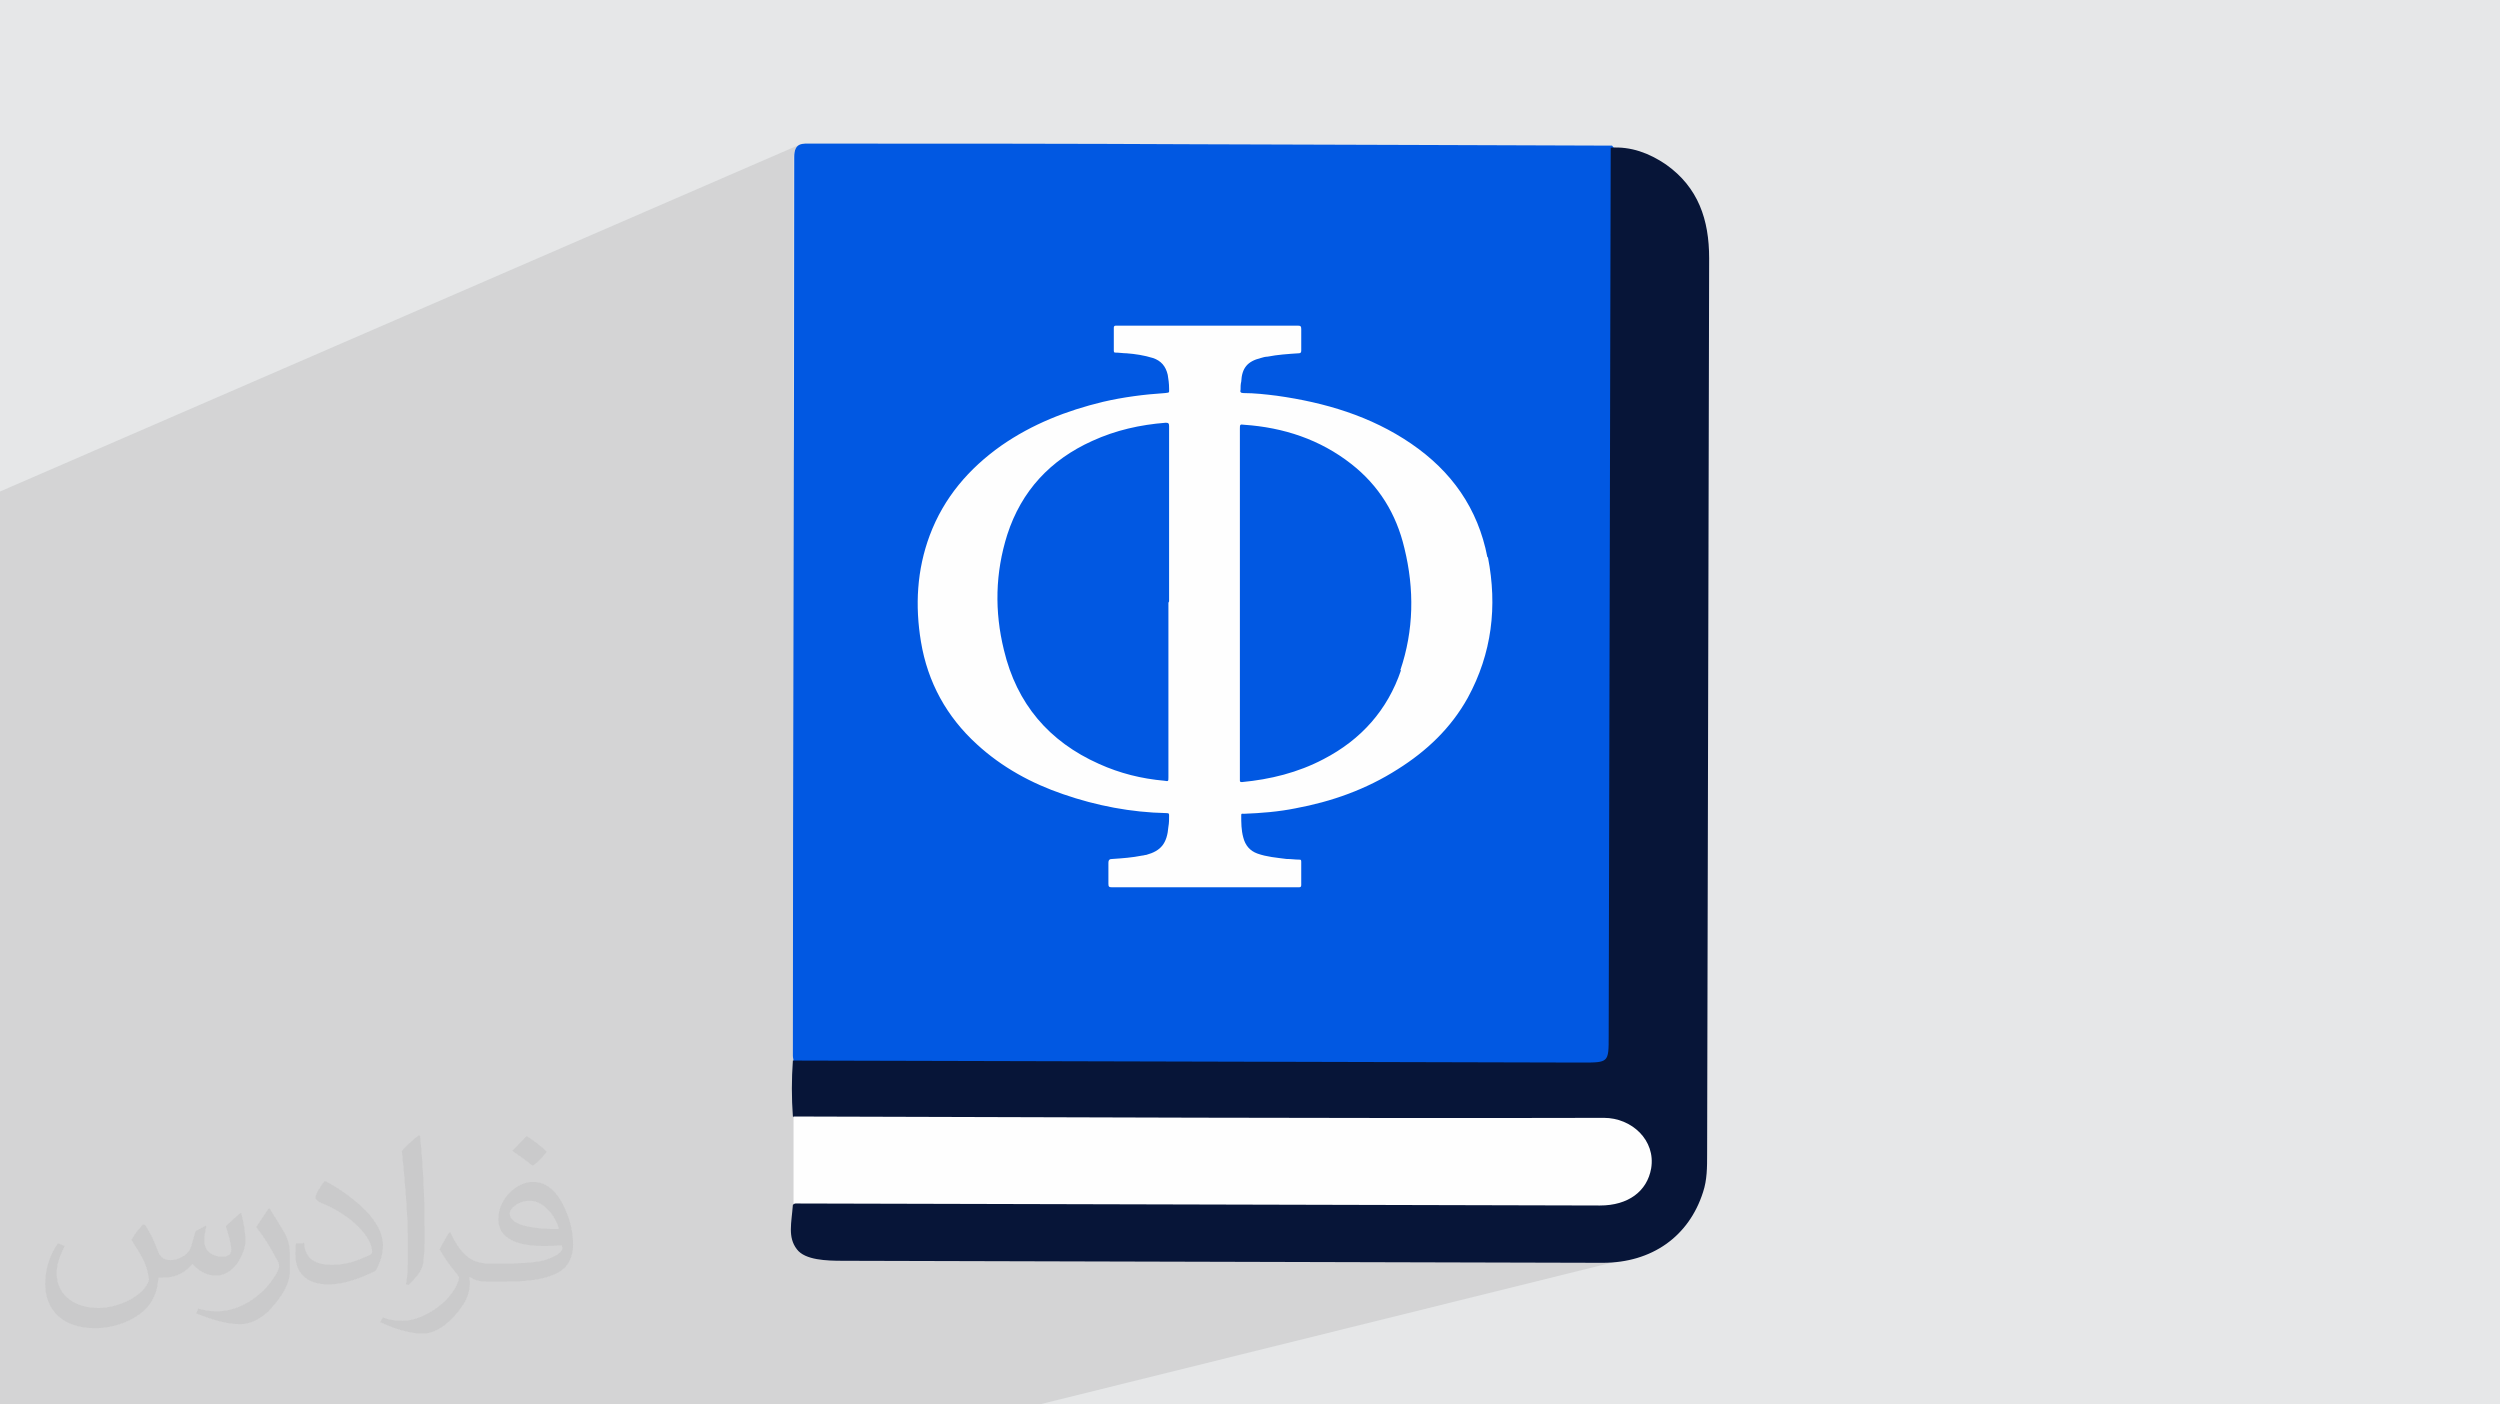
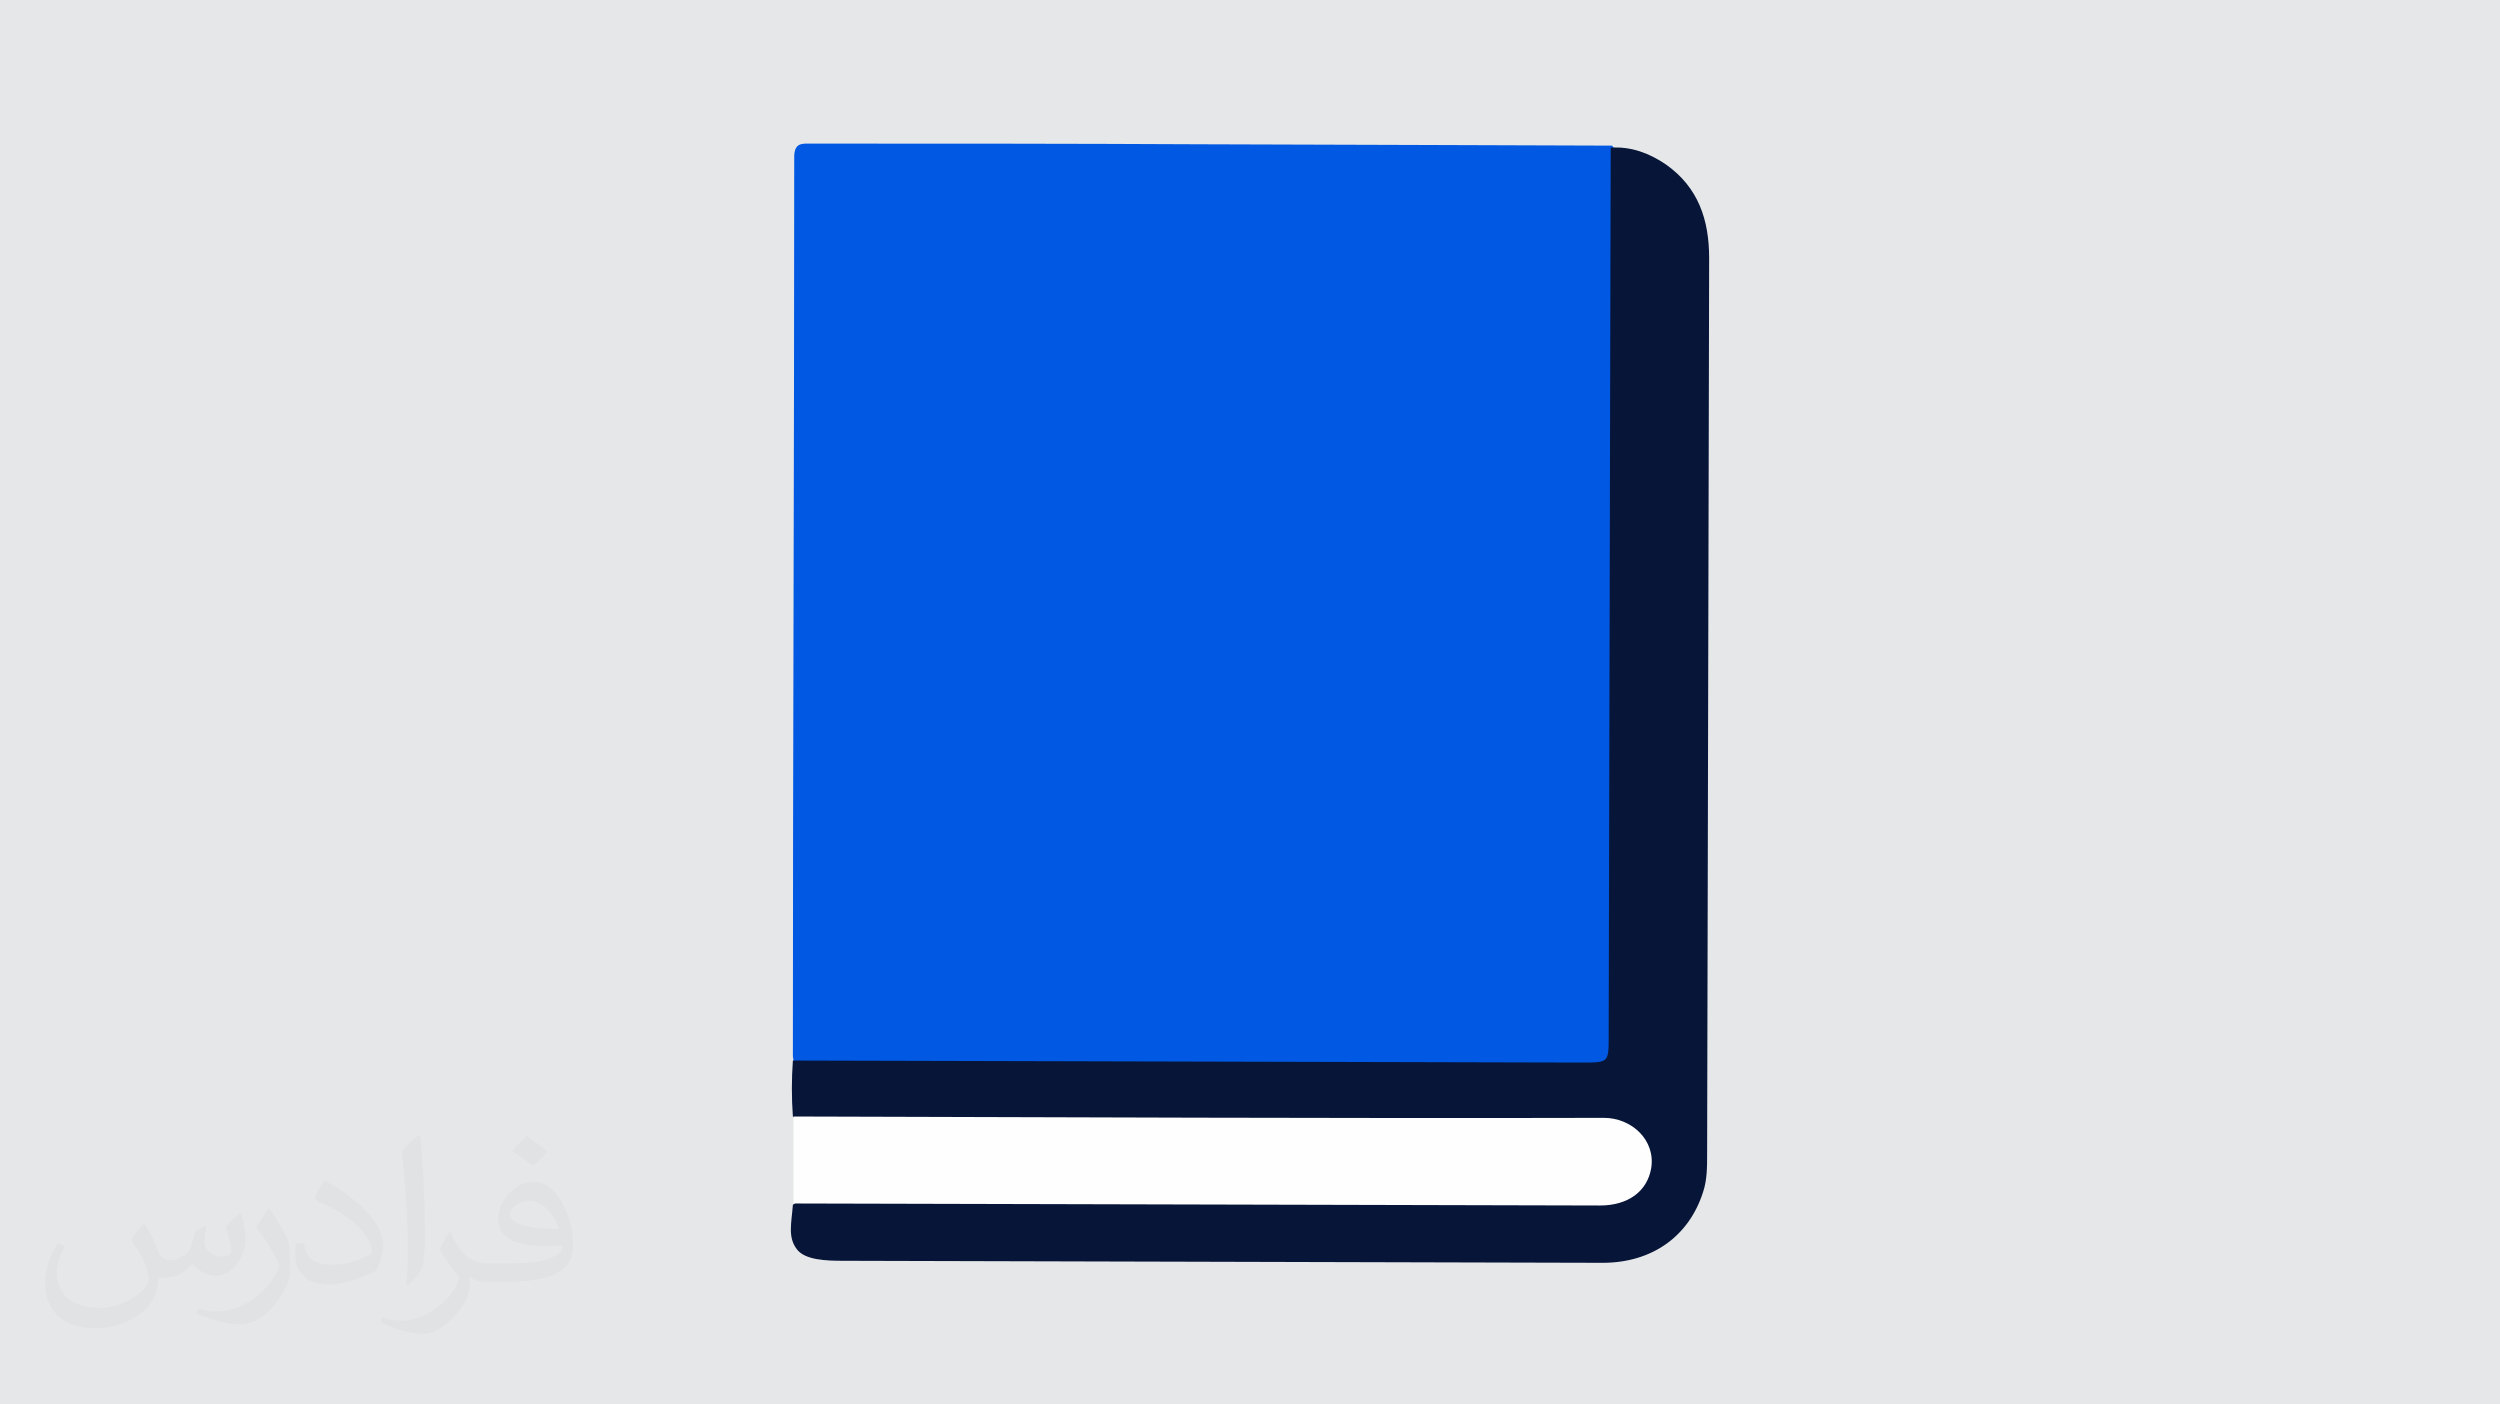
<svg xmlns="http://www.w3.org/2000/svg" xml:space="preserve" width="3.708in" height="2.083in" version="1.1" style="shape-rendering:geometricPrecision; text-rendering:geometricPrecision; image-rendering:optimizeQuality; fill-rule:evenodd; clip-rule:evenodd" viewBox="0 0 3708 2083">
  <defs>
    <style type="text/css">
   
    .fil0 {fill:#E6E7E8}
    .fil5 {fill:#FEFEFE;fill-rule:nonzero}
    .fil3 {fill:#0158E2;fill-rule:nonzero}
    .fil4 {fill:#071538;fill-rule:nonzero}
    .fil2 {fill:#373435;fill-opacity:0.031}
    .fil1 {fill:#373435;fill-opacity:0.102}
   
  </style>
  </defs>
  <g id="Layer_x0020_1">
    <polygon class="fil0" points="0,0 3708,0 3708,2083 0,2083 " />
-     <polygon class="fil1" points="411,2083 348,2083 321,2083 130,2083 120,2083 40,2083 0,2083 0,2026 0,2005 0,1953 0,1932 0,1925 0,1909 0,1907 0,1878 0,1874 0,1868 0,1850 0,1825 0,1813 0,1809 0,1809 0,1809 0,1802 0,1801 0,1800 0,1797 0,1795 0,1765 0,1757 0,1753 0,1743 0,1742 0,1726 0,1725 0,1677 0,1582 0,1491 0,1413 0,1345 0,1318 0,1314 0,1294 0,1275 0,1270 0,1266 0,1265 0,1260 0,1252 0,1249 0,1239 0,1239 0,1238 0,1222 0,1220 0,1217 0,1215 0,1130 0,1129 0,1129 0,742 0,729 1185,215 1182,217 1180,220 1178,226 1177,233 1177,274 1177,316 1177,358 1177,399 1177,441 1177,483 1177,524 1177,566 1177,608 1177,649 1177,668 1652,482 1653,482 1653,482 1654,482 1654,482 1655,482 1655,482 1655,482 1656,482 1656,482 1656,482 1656,482 1665,482 1673,482 1682,482 1690,482 1698,482 1707,482 1707,482 2389,217 2389,258 2389,299 2389,340 2389,381 2389,423 2389,464 2389,505 2389,546 2388,588 2388,629 2388,670 2388,711 2388,753 2388,794 2388,835 2388,876 2388,918 2387,959 2387,1000 2387,1041 2387,1083 2387,1124 2387,1165 2387,1206 2387,1248 2387,1289 2387,1330 2386,1371 2386,1413 2386,1454 2386,1495 2386,1536 2386,1549 2385,1559 2384,1566 2381,1571 2376,1574 2337,1584 2337,1584 2344,1584 2352,1584 2359,1584 2365,1583 2370,1583 2375,1581 2064,1666 2086,1666 2120,1667 2153,1667 2186,1667 2219,1667 2252,1667 2285,1667 2291,1667 2297,1667 2303,1667 2308,1667 2314,1667 2320,1667 2326,1667 2332,1667 2337,1667 2343,1667 2349,1667 2355,1667 2361,1667 2367,1667 2372,1667 2378,1668 2385,1668 2392,1669 2398,1670 2403,1672 2409,1674 2414,1676 2418,1679 2422,1683 2426,1686 2429,1690 2432,1695 2434,1699 2436,1704 2437,1710 2438,1715 2438,1721 2438,1727 2438,1732 2436,1738 2435,1743 2432,1747 2430,1752 2427,1756 2423,1760 2419,1764 2414,1767 2410,1770 2404,1772 2399,1775 2393,1776 2348,1788 2372,1788 2380,1788 2388,1787 2395,1786 2401,1784 2066,1870 2095,1870 2131,1870 2166,1870 2201,1870 2236,1870 2271,1870 2307,1870 2342,1870 2377,1870 2384,1870 2391,1870 2397,1869 2403,1869 2410,1868 2416,1866 2422,1865 1542,2083 1521,2083 1230,2083 1217,2083 1195,2083 1046,2083 815,2083 732,2083 539,2083 522,2083 516,2083 467,2083 " />
-     <path class="fil2" d="M216 1818c7,11 12,21 16,32 3,7 5,19 21,19 5,0 11,-1 17,-5 7,-3 12,-9 14,-17l6 -21 15 -8 1 1c-2,8 -3,16 -3,21 0,18 15,24 27,24 7,0 13,-3 13,-10 0,-8 -4,-23 -8,-35 7,-7 14,-14 22,-20l1 1c4,15 6,30 6,40 0,10 -4,20 -8,27 -7,14 -20,25 -36,25 -12,0 -25,-6 -34,-17l-1 0c-9,11 -22,20 -43,20l-7 0c-1,14 -4,24 -9,33 -13,25 -50,42 -85,42 -49,0 -74,-28 -74,-66 0,-23 8,-45 19,-60l10 4c-7,14 -12,27 -12,40 0,35 29,52 62,52 31,0 69,-19 75,-42 -3,-25 -12,-36 -26,-59 4,-8 10,-15 17,-23l1 0 0 0 0 0 0 0zm565 -133c10,6 20,14 30,23 -6,8 -12,15 -21,21 -10,-8 -20,-15 -30,-22 7,-8 14,-15 21,-22l0 0 0 0 0 0 0 0 0 0 0 0zm5 96c-17,0 -30,11 -30,19 0,17 33,23 73,23 -5,-20 -23,-42 -43,-42l0 0zm-37 93c22,0 41,-1 55,-4 16,-4 30,-12 30,-18 0,-1 0,-3 -1,-5 -9,1 -19,1 -29,1 -29,0 -52,-7 -61,-23 -2,-5 -4,-10 -4,-16 0,-16 7,-31 19,-42 10,-9 21,-14 33,-14 21,0 37,16 48,42 6,14 11,31 11,51 0,14 -4,25 -12,34 -16,15 -45,21 -90,21l-20 0 0 0 -5 0c-11,0 -19,-2 -26,-7l-1 0c0,3 1,5 1,8 0,10 -3,23 -10,33 -20,30 -42,43 -60,43 -19,0 -42,-7 -63,-17l4 -7c7,3 16,5 29,5 34,0 78,-33 84,-64 -1,-3 -4,-6 -7,-10 -10,-12 -16,-22 -22,-32 5,-10 10,-18 14,-25l2 0c14,29 28,46 57,46l5 0 0 0 21 0 0 0 0 0 0 0 0 0 0 0 0 0zm-147 31c3,-14 3,-29 3,-43l0 -21c0,-39 -5,-96 -9,-134 7,-8 17,-17 25,-23l2 1c5,47 7,101 7,151 0,13 -1,26 -2,35 -1,12 -8,21 -22,35l-3 -1zm-151 -62c1,18 10,33 41,33 20,0 36,-5 55,-14 3,-1 5,-3 5,-5 0,-12 -9,-27 -24,-41 -14,-13 -34,-25 -52,-32 -6,-3 -8,-5 -8,-8 0,-5 7,-16 13,-24l2 0c21,11 43,27 60,44 15,16 25,33 25,51 0,13 -4,26 -11,38 -23,11 -46,20 -70,20 -29,0 -49,-14 -49,-45 0,-3 0,-9 1,-16l10 0 0 0 0 0 0 0 0 0 0 0 0 0zm-52 -52l18 29c7,11 13,22 13,41l0 24c0,19 -12,39 -32,60 -15,14 -29,19 -42,19 -19,0 -40,-6 -65,-16l3 -7c8,2 17,4 28,4 36,0 72,-26 89,-58 2,-4 3,-7 3,-9 0,-4 -2,-8 -4,-11 -9,-17 -19,-33 -30,-47 6,-9 12,-18 18,-27l1 0 0 0 0 0 0 0 0 0 0 0 0 0z" />
    <path class="fil2" d="M216 1818c7,11 12,21 16,32 3,7 5,19 21,19 5,0 11,-1 17,-5 7,-3 12,-9 14,-17l6 -21 15 -8 1 1c-2,8 -3,16 -3,21 0,18 15,24 27,24 7,0 13,-3 13,-10 0,-8 -4,-23 -8,-35 7,-7 14,-14 22,-20l1 1c4,15 6,30 6,40 0,10 -4,20 -8,27 -7,14 -20,25 -36,25 -12,0 -25,-6 -34,-17l-1 0c-9,11 -22,20 -43,20l-7 0c-1,14 -4,24 -9,33 -13,25 -50,42 -85,42 -49,0 -74,-28 -74,-66 0,-23 8,-45 19,-60l10 4c-7,14 -12,27 -12,40 0,35 29,52 62,52 31,0 69,-19 75,-42 -3,-25 -12,-36 -26,-59 4,-8 10,-15 17,-23l1 0 0 0 0 0 0 0zm565 -133c10,6 20,14 30,23 -6,8 -12,15 -21,21 -10,-8 -20,-15 -30,-22 7,-8 14,-15 21,-22l0 0 0 0 0 0 0 0 0 0 0 0zm5 96c-17,0 -30,11 -30,19 0,17 33,23 73,23 -5,-20 -23,-42 -43,-42l0 0zm-37 93c22,0 41,-1 55,-4 16,-4 30,-12 30,-18 0,-1 0,-3 -1,-5 -9,1 -19,1 -29,1 -29,0 -52,-7 -61,-23 -2,-5 -4,-10 -4,-16 0,-16 7,-31 19,-42 10,-9 21,-14 33,-14 21,0 37,16 48,42 6,14 11,31 11,51 0,14 -4,25 -12,34 -16,15 -45,21 -90,21l-20 0 0 0 -5 0c-11,0 -19,-2 -26,-7l-1 0c0,3 1,5 1,8 0,10 -3,23 -10,33 -20,30 -42,43 -60,43 -19,0 -42,-7 -63,-17l4 -7c7,3 16,5 29,5 34,0 78,-33 84,-64 -1,-3 -4,-6 -7,-10 -10,-12 -16,-22 -22,-32 5,-10 10,-18 14,-25l2 0c14,29 28,46 57,46l5 0 0 0 21 0 0 0 0 0 0 0 0 0 0 0 0 0zm-147 31c3,-14 3,-29 3,-43l0 -21c0,-39 -5,-96 -9,-134 7,-8 17,-17 25,-23l2 1c5,47 7,101 7,151 0,13 -1,26 -2,35 -1,12 -8,21 -22,35l-3 -1zm-151 -62c1,18 10,33 41,33 20,0 36,-5 55,-14 3,-1 5,-3 5,-5 0,-12 -9,-27 -24,-41 -14,-13 -34,-25 -52,-32 -6,-3 -8,-5 -8,-8 0,-5 7,-16 13,-24l2 0c21,11 43,27 60,44 15,16 25,33 25,51 0,13 -4,26 -11,38 -23,11 -46,20 -70,20 -29,0 -49,-14 -49,-45 0,-3 0,-9 1,-16l10 0 0 0 0 0 0 0 0 0 0 0 0 0zm-52 -52l18 29c7,11 13,22 13,41l0 24c0,19 -12,39 -32,60 -15,14 -29,19 -42,19 -19,0 -40,-6 -65,-16l3 -7c8,2 17,4 28,4 36,0 72,-26 89,-58 2,-4 3,-7 3,-9 0,-4 -2,-8 -4,-11 -9,-17 -19,-33 -30,-47 6,-9 12,-18 18,-27l1 0 0 0 0 0 0 0 0 0 0 0 0 0z" />
    <g id="_3028355003312">
      <path class="fil3" d="M1782 214c-193,-1 -386,-1 -578,-1 -14,0 -26,-2 -26,20 0,444 -2,888 -2,1333 0,3 1,5 1,8 14,12 31,9 47,9 295,1 589,1 884,2 79,0 158,1 238,0 42,0 50,-8 50,-50 1,-427 2,-854 3,-1282 0,-13 2,-26 -8,-37 -370,-1 -206,-1 -608,-2z" />
      <path class="fil4" d="M2389 217c-1,440 -2,880 -3,1320 0,39 0,39 -40,39 -390,-1 -780,-2 -1170,-3 -2,28 -2,55 0,83 15,12 33,9 50,9 353,1 706,2 1060,3 31,0 62,-1 93,1 38,1 59,21 60,54 1,31 -23,54 -58,57 -13,1 -26,1 -39,1 -372,-1 -744,-2 -1116,-2 -17,0 -35,-4 -50,8 -2,27 -8,48 6,66 12,16 44,17 68,17 376,1 751,2 1127,3 73,0 128,-39 149,-105 6,-18 6,-37 6,-56 1,-443 2,-886 3,-1329 0,-57 -16,-105 -64,-139 -25,-17 -52,-27 -82,-25z" />
      <path class="fil5" d="M1176 1785c399,1 798,2 1197,3 42,0 70,-21 76,-55 7,-42 -29,-75 -70,-75 -401,1 -801,-1 -1202,-2 0,43 0,86 0,129z" />
      <g>
-         <path class="fil5" d="M2206 826c-14,-72 -53,-127 -113,-168 -60,-41 -128,-61 -199,-71 -16,-2 -33,-4 -50,-4 -4,0 -5,-2 -4,-5 0,-4 0,-8 1,-12 1,-20 9,-30 29,-35 3,-1 7,-2 10,-2 15,-3 31,-4 46,-5 3,0 4,-1 4,-4 0,-11 0,-21 0,-32 0,-4 -1,-5 -5,-5 -89,0 -179,0 -268,0 -1,0 -2,0 -2,0 -2,0 -3,1 -3,3 0,11 0,23 0,34 0,3 1,3 3,3 5,0 11,1 16,1 13,1 26,3 39,7 12,4 19,12 22,25 1,6 2,13 2,20 0,7 1,6 -6,7 -31,2 -62,6 -92,13 -54,13 -105,33 -151,65 -48,34 -85,77 -106,133 -19,51 -22,104 -13,158 10,60 38,111 83,152 37,34 81,58 128,74 49,17 101,27 153,28 4,0 4,1 4,4 0,5 0,11 -1,16 -2,25 -11,36 -33,42 -2,0 -4,1 -6,1 -15,3 -29,4 -44,5 -4,0 -6,1 -6,6 0,10 0,20 0,31 0,4 1,5 5,5 46,0 92,0 138,0l98 0c14,0 27,0 41,0 2,0 4,0 4,-3 0,-12 0,-23 0,-35 0,-3 -1,-3 -3,-3 -6,0 -12,-1 -19,-1 -15,-2 -29,-3 -43,-8 -11,-4 -18,-12 -21,-24 -3,-11 -3,-22 -3,-33 0,-3 2,-2 4,-2 26,-1 51,-3 76,-8 54,-10 105,-28 152,-58 43,-27 79,-61 104,-106 36,-66 44,-136 30,-208zm-473 68l0 0 0 259c0,6 0,6 -6,5 -34,-3 -66,-11 -97,-25 -74,-33 -122,-89 -141,-169 -14,-57 -13,-114 5,-171 21,-65 64,-111 126,-139 35,-16 71,-24 109,-27 4,0 5,1 5,5 0,87 0,173 0,260zm345 100l0 0c-20,59 -59,103 -115,132 -38,20 -79,30 -121,34 -3,0 -3,-1 -3,-3 0,-4 0,-8 0,-12l0 -509c0,-6 0,-7 6,-6 59,4 113,22 159,58 41,32 67,74 79,125 15,61 14,122 -6,181z" />
-       </g>
+         </g>
    </g>
  </g>
</svg>